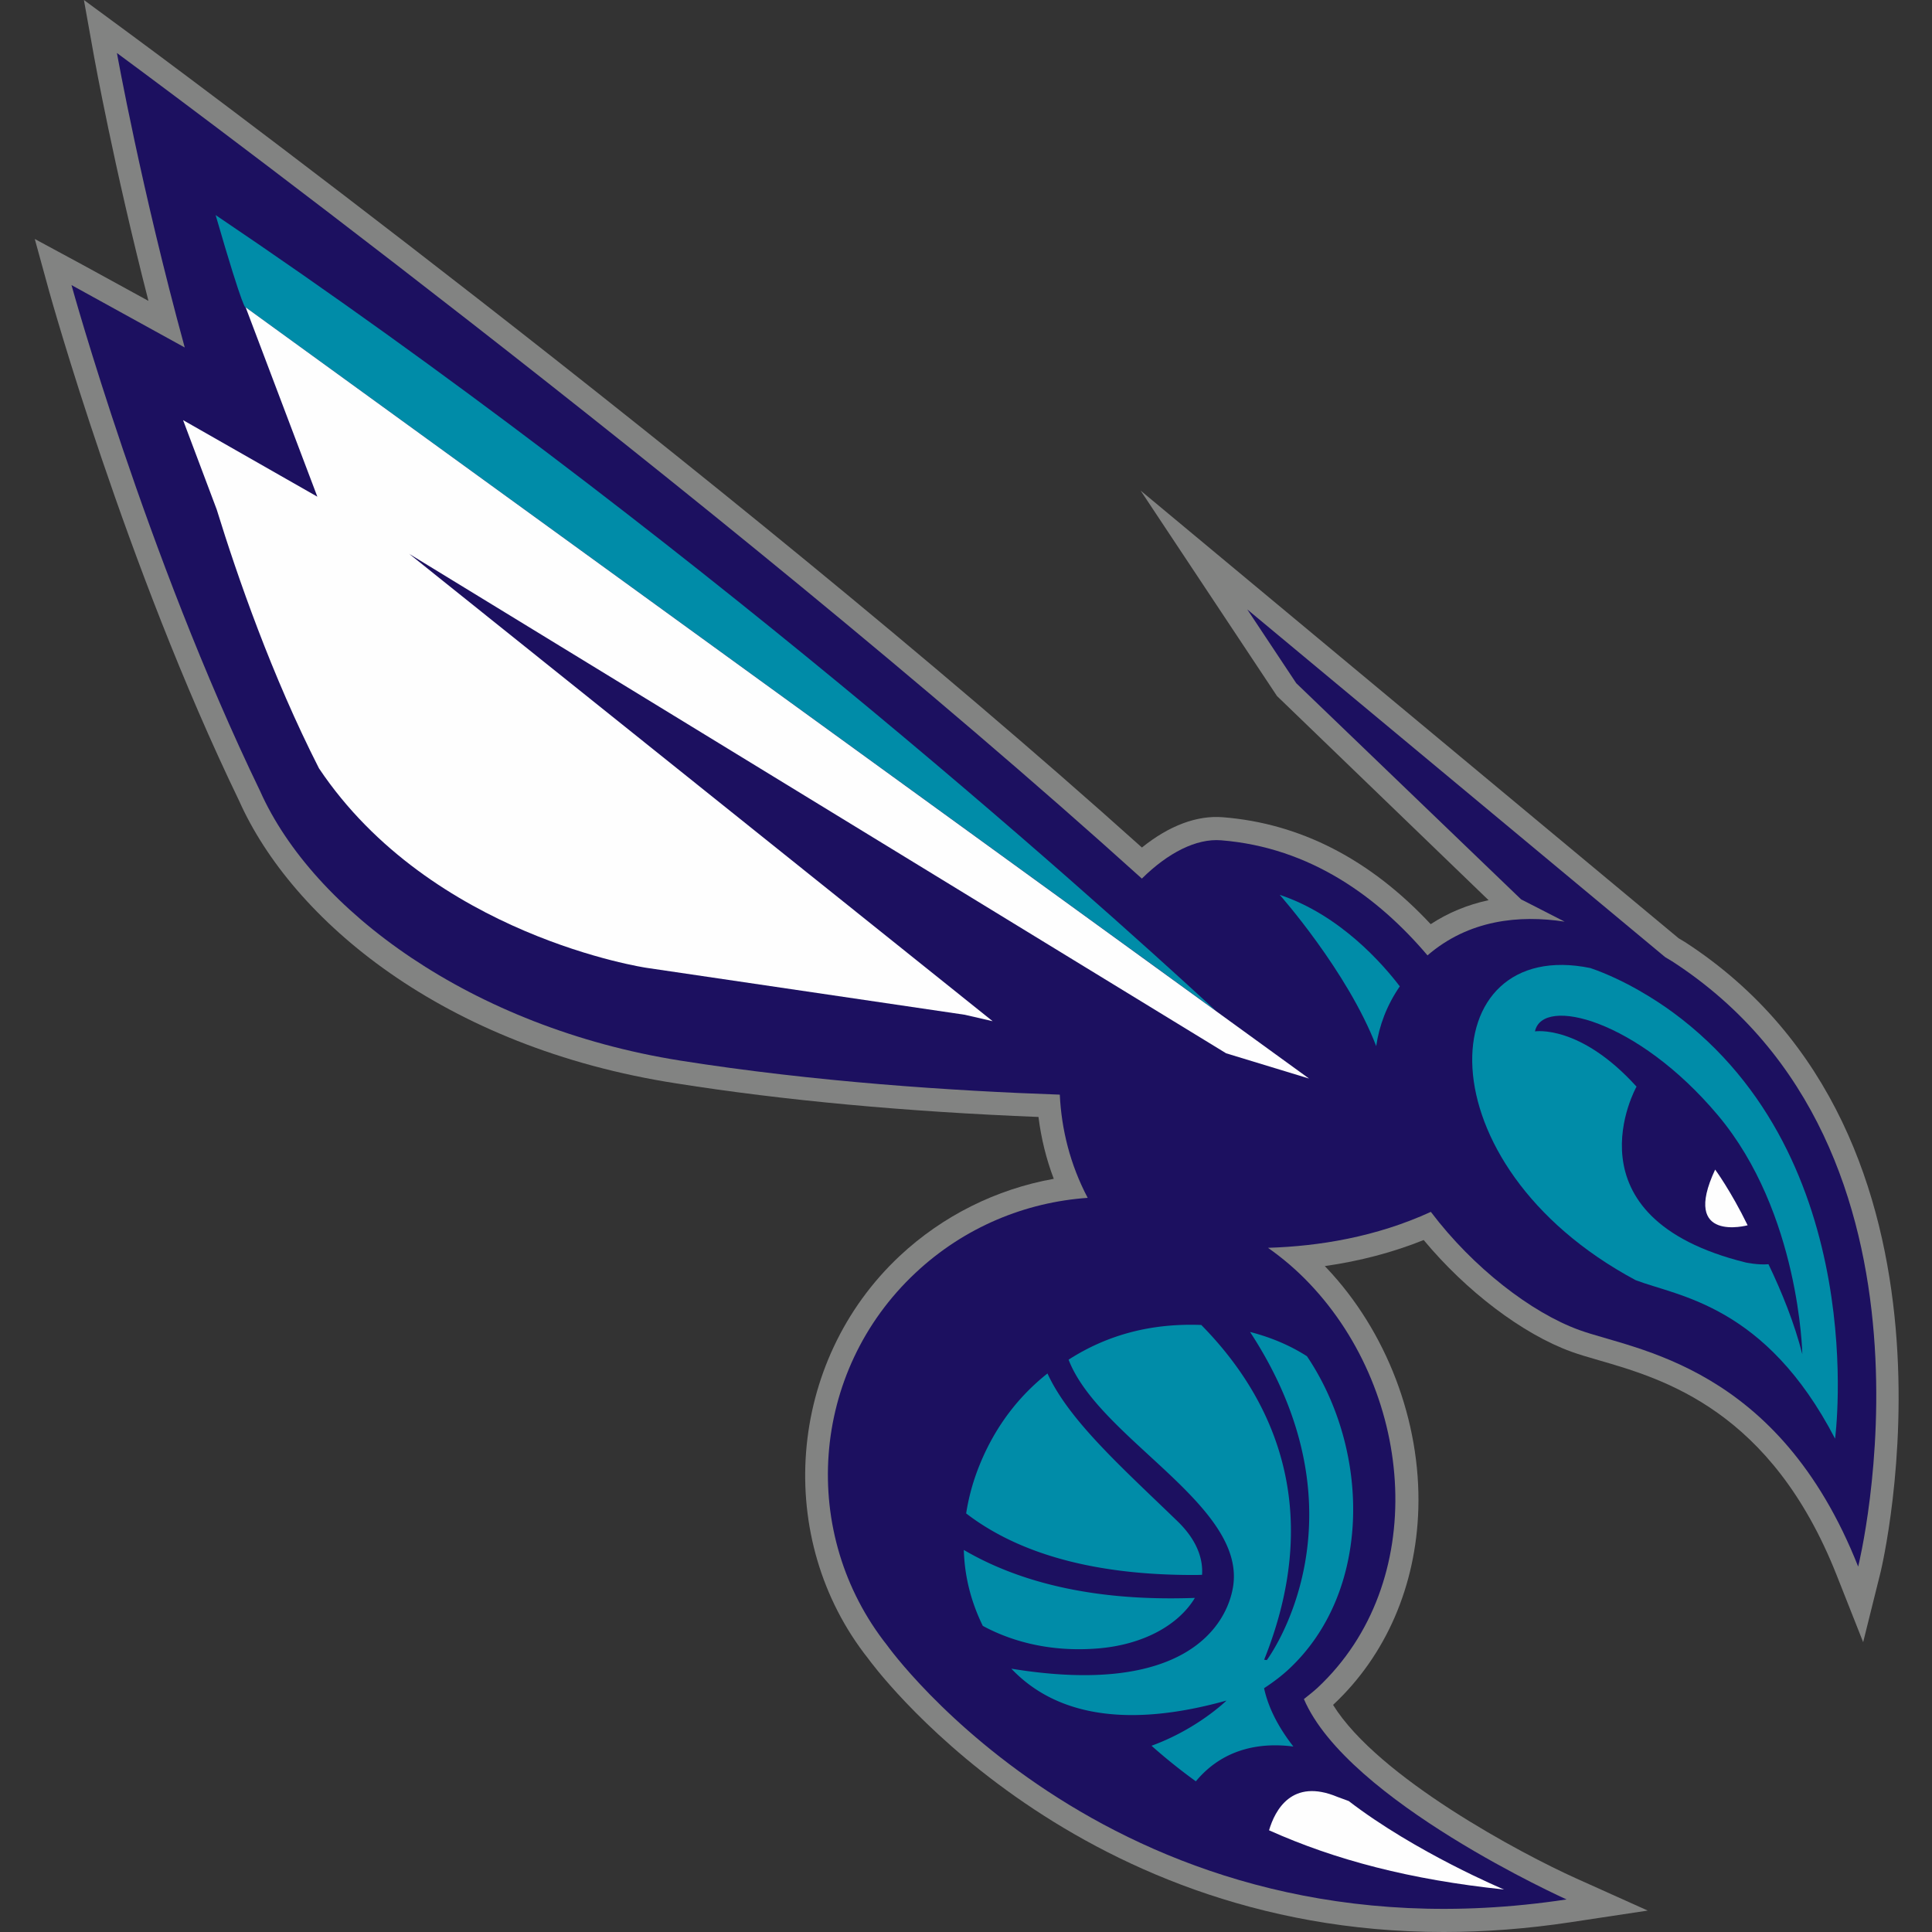
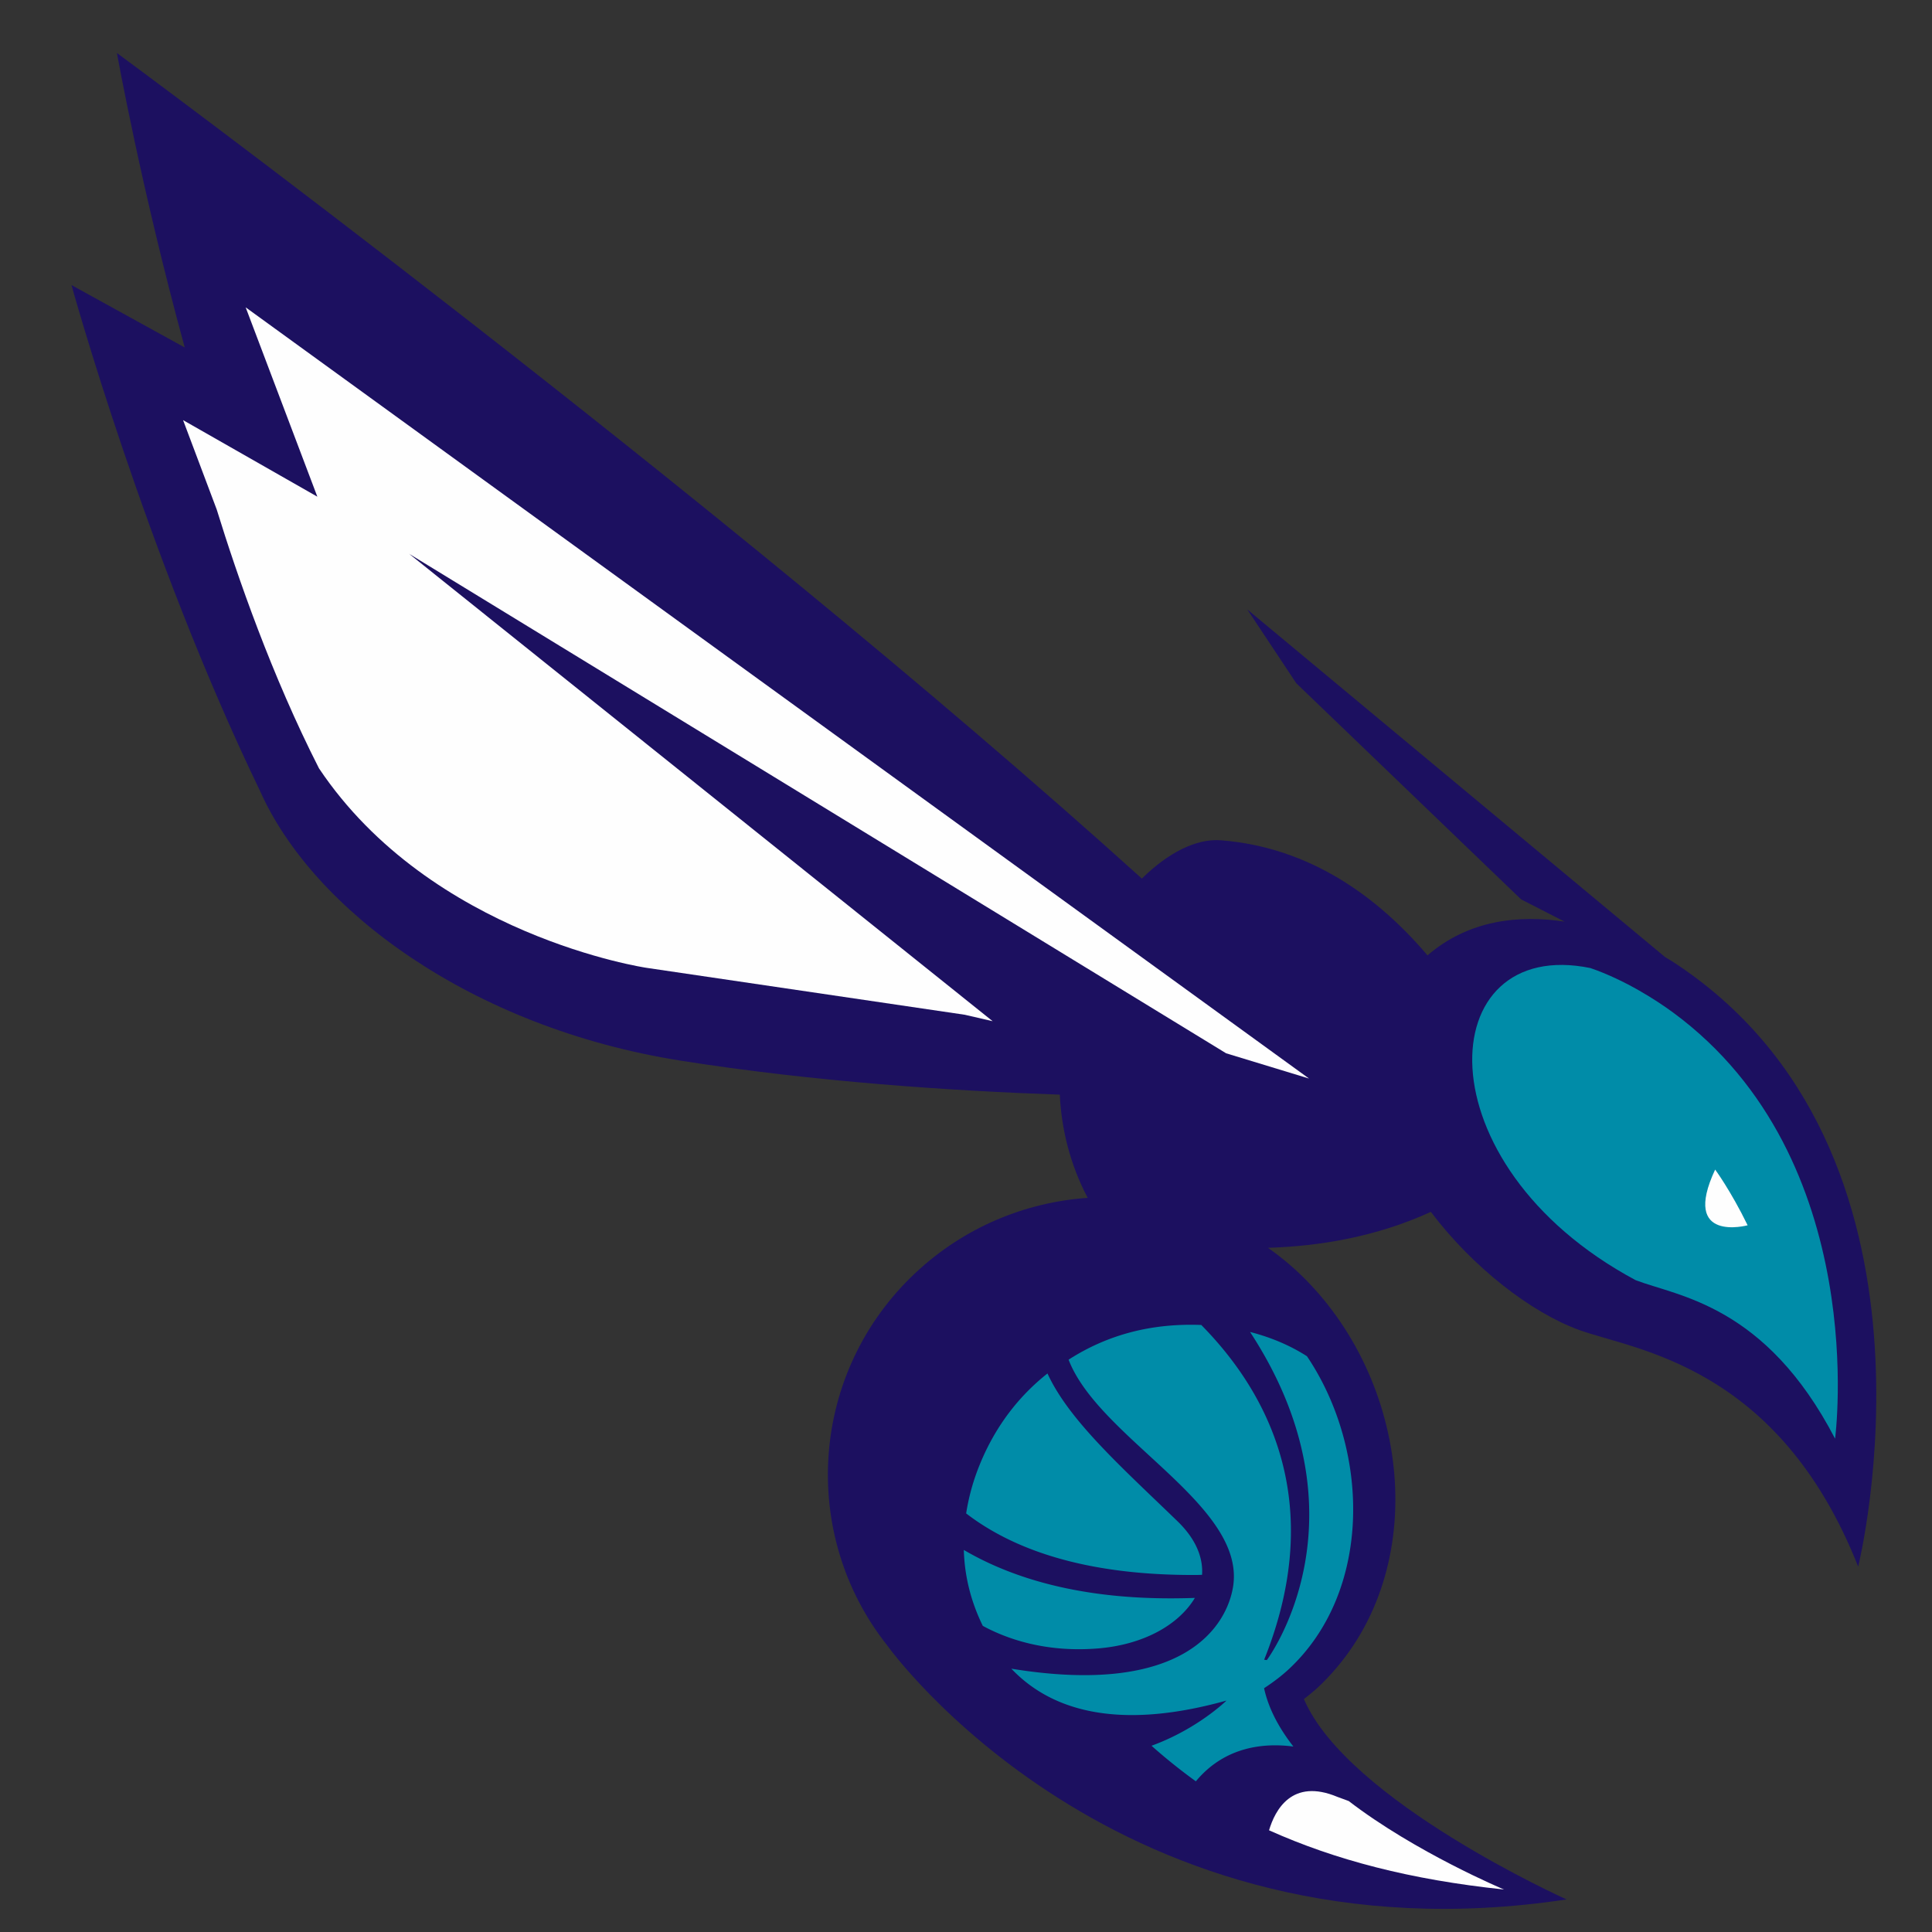
<svg xmlns="http://www.w3.org/2000/svg" width="500" height="500" viewBox="0 0 500 500" fill-rule="evenodd">
  <rect x="0" y="0" width="500" height="500" fill="#333333" stroke="none" />
-   <path d="M435.946 243.738l-1.537-.933-139.214-115.838 35.282 53.157 54.768 52.845c-5.444 1.164-10.445 3.237-14.985 6.203-15.648-16.77-33.706-26.074-53.754-27.67-6.7-.562-13.96 2.178-20.98 7.833C186.442 121.432 35.344 10.026 33.808 8.902L21.716 0l2.652 14.773c.06.312 5.07 28.13 14.05 63.097l-17.074-9.353L9 61.848l3.716 13.523c.2.702 19.755 71.05 49.153 131.845 13.74 30.806 52.75 63.825 113.212 73.174 27.77 4.396 59.258 7.31 93.678 8.68.69 5.53 2.008 10.878 3.956 16.007-14.884 2.66-28.795 9.6-39.863 19.957-29.217 27.35-32.702 73.245-8.135 104.247.503.702 51.213 70.72 148.887 70.72 10.687 0 21.695-.843 32.722-2.51l20.107-3.036-18.54-8.335c-14.213-6.388-51.234-26.1-62.894-44.89.03-.025.07-.066.1-.1 13.58-12.72 21.383-30.706 21.966-50.637.663-22.672-8.227-46-23.794-62.4-.13-.146-.28-.286-.412-.43 9.08-1.295 17.647-3.553 25.59-6.745 10.978 13.218 25.58 24.332 38.216 28.904 2 .728 4.41 1.436 7.152 2.223 16.69 4.832 44.633 12.923 61.496 55.575l6.87 17.374 4.51-18.126c.28-1.124 27.048-112.826-50.75-163.148" fill="#828382" />
  <path d="M432.68 248.756l-1.748-1.06-108.14-89.978 12.674 19.093 58.194 55.946 11.27 5.766c-11.73-1.796-24.808-.492-35.494 8.727-12.654-14.904-30.172-27.93-53.412-29.783-6.46-.52-13.8 3.277-20.51 9.91C185.125 127.7 30.262 13.72 30.262 13.72S36.5 48.63 47.81 89.93L18.503 73.78s19.252 69.817 48.832 130.997c13.67 30.66 54.556 61.105 108.692 69.7 34.7 5.496 70.516 7.85 98.246 8.817.433 8.942 2.642 18.025 7.222 26.71-16.08 1.12-31.908 7.553-44.543 19.395-27.42 25.657-30.14 67.634-7.362 96.412 0 0 59.308 83.37 175.834 65.76 0 0-56.676-25.45-67.975-51.856 1.195-.964 2.42-1.892 3.556-2.946 28.996-27.158 25.18-75.848-2.07-104.542-3.334-3.516-6.95-6.602-10.777-9.293 13.148-.405 27.95-2.794 42.143-9.303 10.938 14.467 26.074 26.114 38.418 30.58 14.34 5.22 51.504 8.957 72.173 61.225 0 0 26.898-108.095-48.2-156.684" fill="#1c1060" />
-   <path d="M362.266 255.27c-4.35-5.72-15.438-18.487-31.075-23.686 0 0 17.526 19.776 24.968 39.147.784-5.33 2.723-10.533 6.107-15.46M63.578 79.54l251.15 182.102c-35.073-32.347-138.3-124.66-258.925-205.982 7.553 26.083 7.774 23.88 7.774 23.88" fill="#008ca8" />
  <path d="M105.83 143.296L317.32 272.592l21.454 6.534L63.578 79.54l18.55 49.002-34.75-19.816 8.707 23.133c5.344 17.317 14.253 43.004 26.466 66.986 29.067 43.397 84.758 51.626 84.758 51.626l82.378 12.148 7.21 1.667-151.066-121z" fill="#fefefe" />
  <path d="M311.093 407.548c.3-4.482-1.627-9.3-6.408-13.9-14.25-13.8-28.062-26.054-33.596-38.198-7.28 5.756-13.448 13.53-17.545 23.62a56.34 56.34 0 0 0-3.506 12.6c11.842 9.108 30.403 16.093 59.6 15.93a37.8 37.8 0 0 0 1.466-.044m-27.15 19.074c12.042-.933 21.122-6.173 25.28-13.092-14.232.497-38.868-.146-59.8-12.414.12 3.392.562 10.767 4.912 19.645 5.705 3.106 15.77 6.95 29.6 5.86m25.54 34.376c7.623-9.177 17.897-9.965 25.24-9.002-3.676-4.722-6.428-9.77-7.584-15.095 2.27-1.496 4.47-3.116 6.498-5.018 21.463-20.112 21.052-56.453 4.6-80.9-4.37-2.8-9.35-4.903-14.724-6.278 31.717 48.474 4.338 84.92 4.338 84.92l-.693-.095c16.33-40.707.895-69.23-16.27-86.637-11.992-.45-23.55 2.053-34.34 8.983 7.895 20.488 45.98 37.6 42.565 58.77-1.597 9.9-12.394 28.55-57.38 21.2 9.67 10.202 26.496 16.4 55.682 8.25 0 0-7.483 7.362-19.404 11.697a145.88 145.88 0 0 0 11.47 9.203" fill="#008ca8" />
  <path d="M349.038 466.103l-2.913-1.07c-11.78-4.933-16.15 3.422-17.696 8.646 17.094 7.668 36.56 12.79 60.814 15.325 0 0-22.818-9.543-40.205-22.902" fill="#fefefe" />
  <path d="M408.164 249.468c.02.005.03.01.05.01-.02 0-.03-.005-.05-.01m24.85 12.585c-4.3-3.16-12.415-8.425-21.423-11.522-40.968-8.4-44.313 50.738 11.7 80.77 11.04 4.23 33.617 6.368 51.625 41.03 0 0 9.612-72.326-41.902-110.278" fill="#008ca8" />
-   <path d="M466.44 350.472s-.643-36.632-21.865-61.867c-20.86-24.805-45.398-30.872-47.326-21.683 0 0 11.63-1.878 26.284 14.297 0 0-19.053 33.812 28.262 45.514 0 0 3.285.698 5.886.445 3.515 7.327 6.73 15.326 8.758 23.294" fill="#1c1060" />
  <path d="M443.88 302.685s3.998 5.4 8.406 14.418c0 0-17.365 4.697-8.406-14.418" fill="#fefefe" />
</svg>